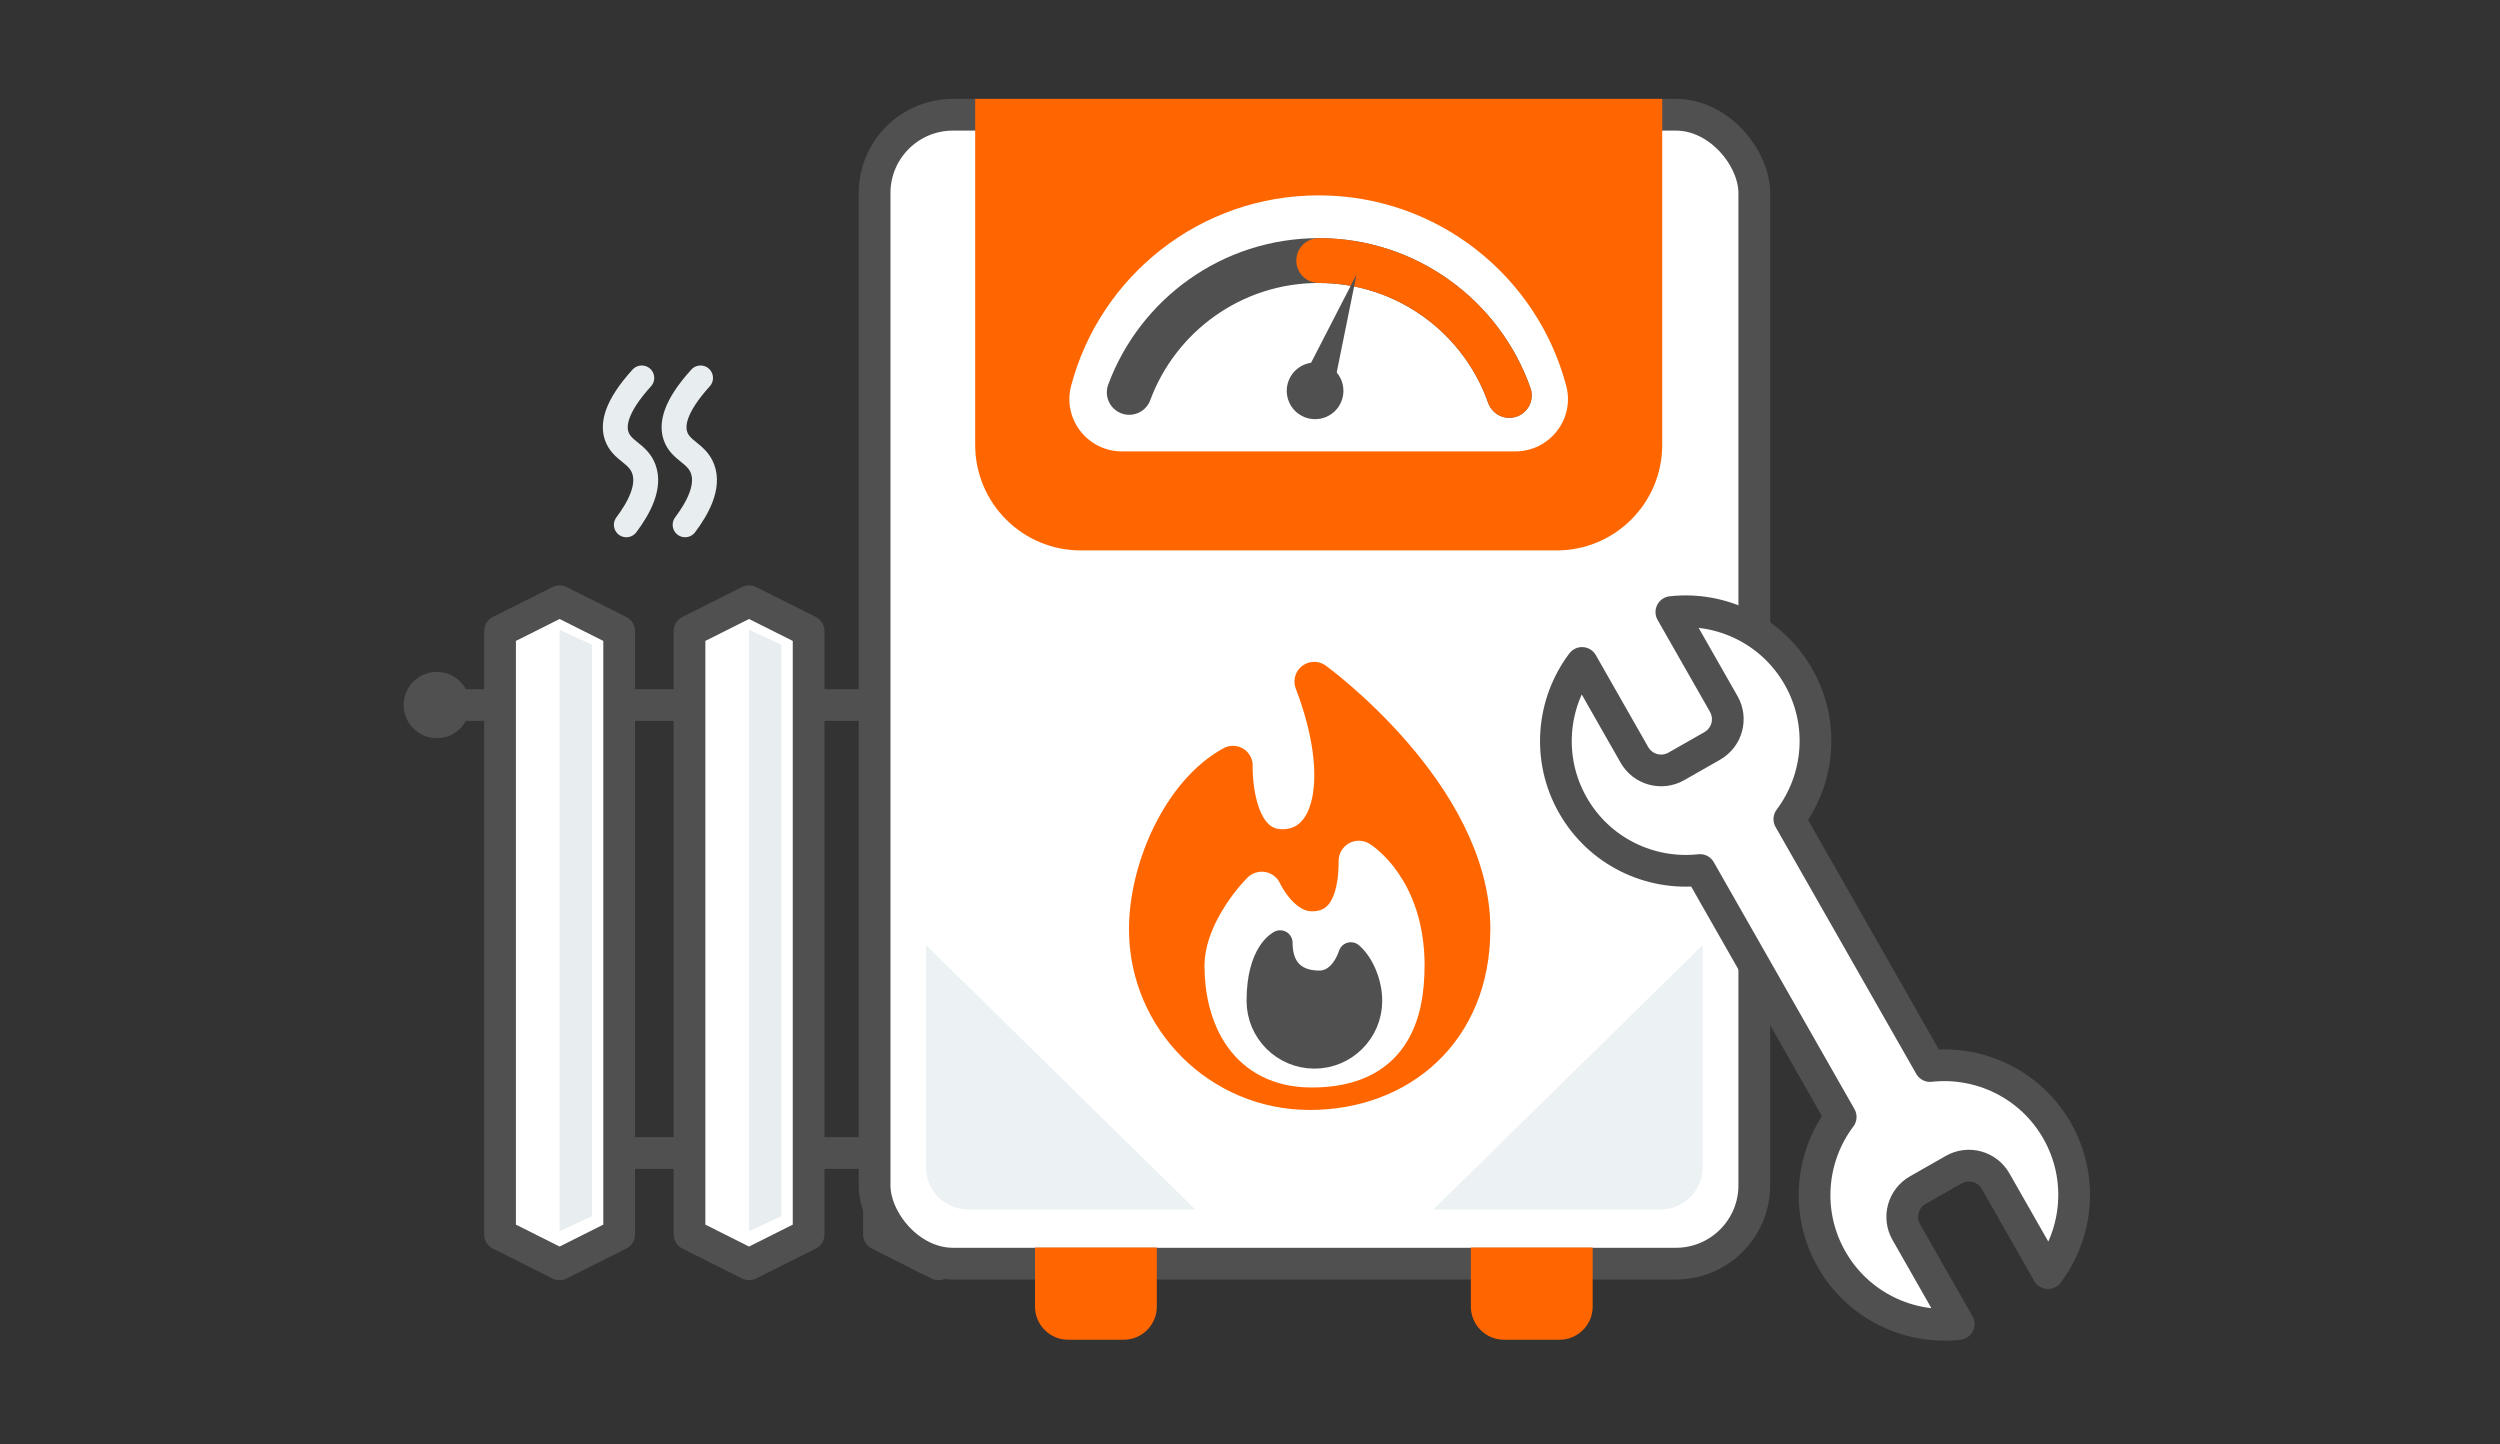
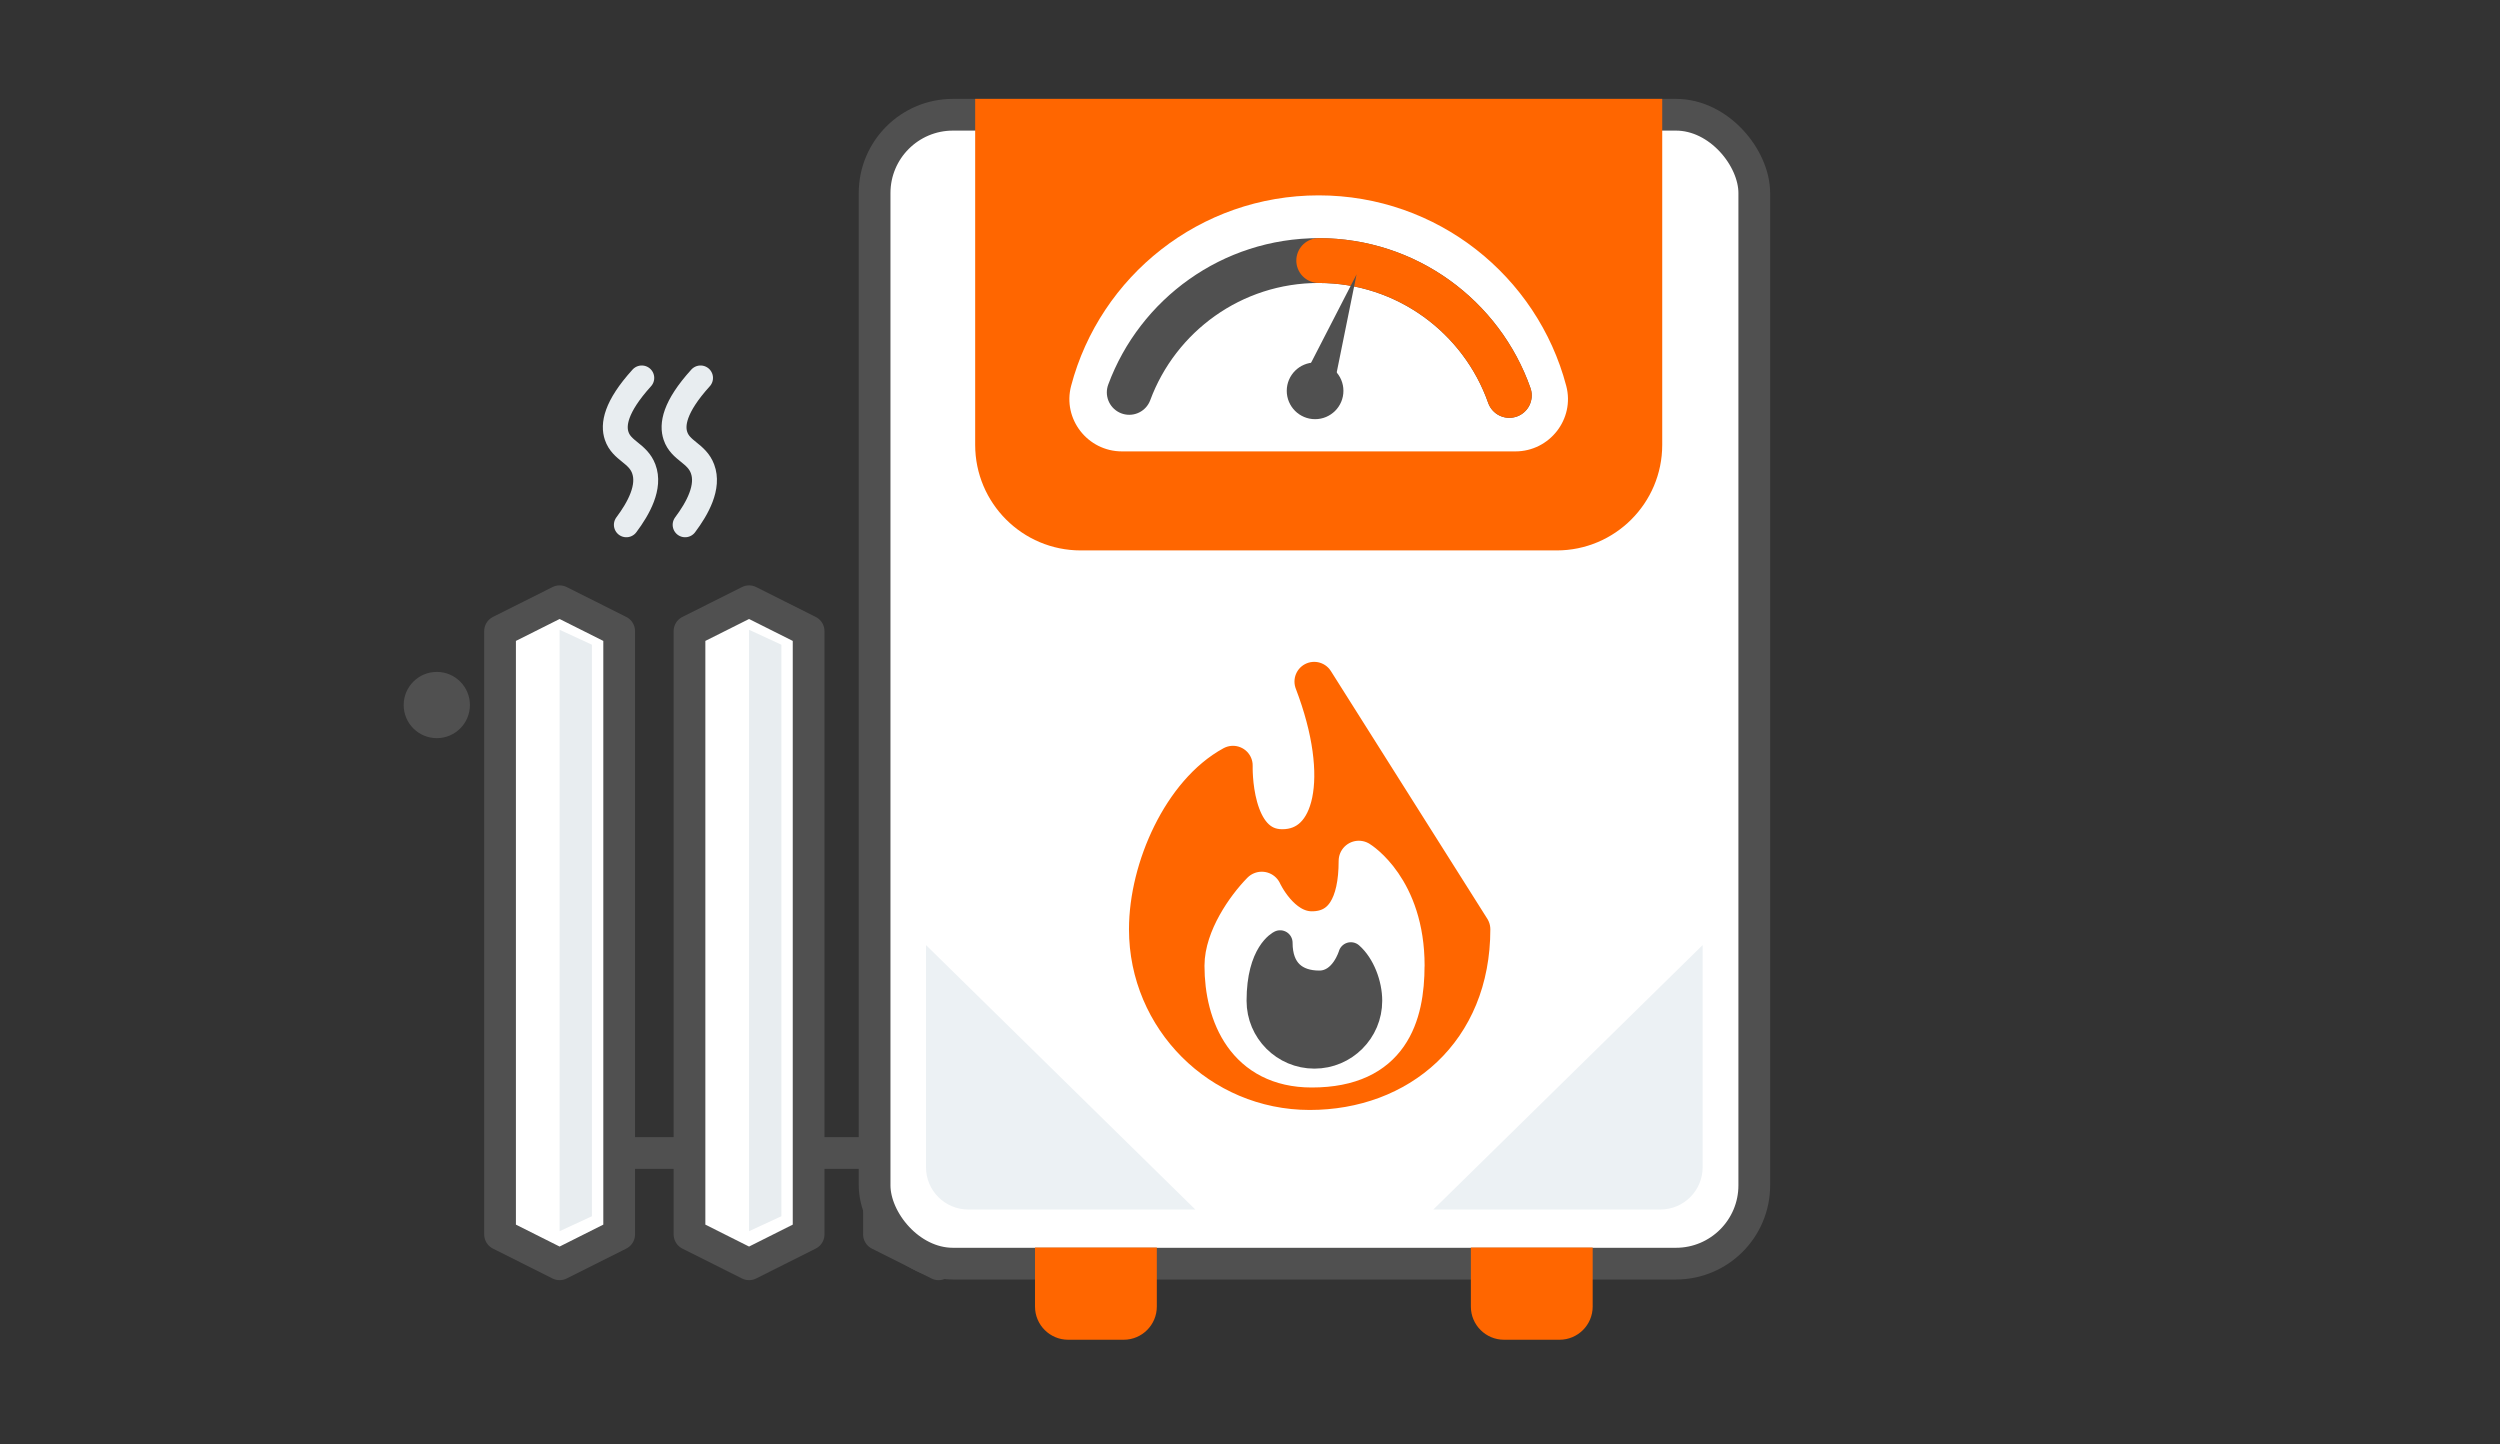
<svg xmlns="http://www.w3.org/2000/svg" id="Livello_1" data-name="Livello 1" viewBox="0 0 502 290">
  <rect x="0" y="0" width="502" height="290" fill="#333333" stroke="none" />
  <defs>
    <style>
      .cls-1, .cls-2, .cls-3, .cls-4, .cls-5, .cls-6, .cls-7 {
        stroke-linejoin: round;
      }

      .cls-1, .cls-2, .cls-3, .cls-4, .cls-5, .cls-6, .cls-8 {
        stroke-linecap: round;
      }

      .cls-1, .cls-3, .cls-9 {
        stroke-width: 6.37px;
      }

      .cls-1, .cls-3, .cls-6, .cls-7 {
        stroke: #505050;
      }

      .cls-1, .cls-5, .cls-10 {
        fill: #fff;
      }

      .cls-2 {
        stroke-width: 7.92px;
      }

      .cls-2, .cls-9, .cls-4 {
        stroke: #f60;
      }

      .cls-2, .cls-9, .cls-11 {
        fill: #f60;
      }

      .cls-3, .cls-4, .cls-6, .cls-8 {
        fill: none;
      }

      .cls-4, .cls-6 {
        stroke-width: 9px;
      }

      .cls-5 {
        stroke: #fff;
        stroke-width: 8.1px;
      }

      .cls-7 {
        stroke-linecap: square;
      }

      .cls-7, .cls-8 {
        stroke-width: 5px;
      }

      .cls-7, .cls-12 {
        fill: #505050;
      }

      .cls-8 {
        stroke: #e8edf0;
        stroke-miterlimit: 10;
      }

      .cls-12, .cls-11, .cls-10, .cls-13, .cls-14 {
        stroke-width: 0px;
      }

      .cls-13 {
        fill: #e8edf0;
      }

      .cls-14 {
        fill: #ecf1f4;
      }
    </style>
  </defs>
  <g>
    <g>
-       <line class="cls-3" x1="88.72" y1="141.57" x2="238.46" y2="141.57" />
      <line class="cls-3" x1="101.44" y1="231.52" x2="238.46" y2="231.52" />
      <polygon class="cls-1" points="124.33 247.87 112.37 253.87 100.41 247.87 100.41 126.73 112.37 120.73 124.33 126.73 124.33 247.87" />
      <polygon class="cls-1" points="162.37 247.87 150.41 253.87 138.45 247.87 138.45 126.73 150.41 120.73 162.37 126.73 162.37 247.87" />
      <polygon class="cls-1" points="200.41 247.87 188.46 253.87 176.5 247.87 176.5 126.73 188.46 120.73 200.41 126.73 200.41 247.87" />
      <polygon class="cls-1" points="238.46 236.87 226.5 242.87 214.54 236.87 214.54 126.73 226.5 120.73 238.46 126.73 238.46 236.87" />
      <circle class="cls-12" cx="87.71" cy="141.57" r="6.65" />
    </g>
    <path class="cls-8" d="M128.87,75.89c-5.32,5.87-5.79,9.43-5.04,11.64,1.01,3.02,4.24,3.43,5.43,6.6,1.37,3.62-1.01,7.94-3.49,11.25" />
    <path class="cls-8" d="M140.67,75.89c-5.32,5.87-5.79,9.43-5.04,11.64,1.01,3.02,4.24,3.43,5.43,6.6,1.37,3.62-1.01,7.94-3.49,11.25" />
    <polygon class="cls-13" points="118.86 244.22 112.37 247.22 112.37 126.46 118.86 129.46 118.86 244.22" />
    <polygon class="cls-13" points="156.9 244.22 150.41 247.22 150.41 126.46 156.9 129.46 156.9 244.22" />
    <polygon class="cls-13" points="194.94 244.22 188.46 247.22 188.46 126.46 194.94 129.46 194.94 244.22" />
  </g>
  <g>
    <rect class="cls-1" x="175.62" y="23.04" width="176.64" height="230.7" rx="15.73" ry="15.73" />
    <path class="cls-14" d="M240.02,242.87h-45.6c-4.68,0-8.48-3.8-8.48-8.48v-44.62" />
    <path class="cls-14" d="M287.81,242.87h45.6c4.68,0,8.48-3.8,8.48-8.48v-44.62" />
    <path class="cls-9" d="M217,23.04h95.59c9.93,0,18,8.07,18,18v66.3h-131.59V41.04c0-9.93,8.07-18,18-18Z" transform="translate(529.59 130.38) rotate(180)" />
    <path class="cls-10" d="M304.29,90.64c6.88,0,11.97-6.51,10.21-13.16-5.81-22.02-25.87-38.25-49.71-38.25s-43.9,16.23-49.71,38.25c-1.76,6.66,3.32,13.16,10.21,13.16h79Z" />
    <g>
      <path class="cls-11" d="M295.35,250.51h24.46v11.85c0,3.68-2.98,6.66-6.66,6.66h-11.14c-3.68,0-6.66-2.98-6.66-6.66v-11.85h0Z" />
      <path class="cls-11" d="M207.83,250.51h24.46v11.85c0,3.68-2.98,6.66-6.66,6.66h-11.14c-3.68,0-6.66-2.98-6.66-6.66v-11.85h0Z" />
    </g>
    <g>
-       <path class="cls-2" d="M295.3,186.6c0,20.31-14.47,32.32-32.32,32.32s-32.32-14.47-32.32-32.32c0-12.27,6.84-27.4,16.92-32.88,0,0-.54,16.75,9.89,16.75s13.84-14.2,6.42-33.61c0,0,31.42,22.8,31.42,49.75Z" />
+       <path class="cls-2" d="M295.3,186.6c0,20.31-14.47,32.32-32.32,32.32s-32.32-14.47-32.32-32.32c0-12.27,6.84-27.4,16.92-32.88,0,0-.54,16.75,9.89,16.75s13.84-14.2,6.42-33.61Z" />
      <path class="cls-5" d="M282,193.92c0,9.83-2.95,20.4-18.6,20.4-13.06,0-17.49-10.57-17.49-20.4,0-5.35,4.25-11.56,7.45-14.83,0,0,3.61,7.95,10.05,7.95,6.44,0,9.44-5.26,9.44-14.17,0,0,9.16,5.57,9.16,21.04Z" />
      <path class="cls-7" d="M252.81,200.96c0,6.14,4.98,11.12,11.12,11.12s11.12-4.98,11.12-11.12c0-3.34-1.47-7.22-3.8-9.26,0,0-1.64,5.69-6.33,5.69s-7.87-2.53-7.87-8.09c0,0-4.24,2-4.24,11.67Z" />
    </g>
-     <path class="cls-1" d="M369.61,224.28l-28.25-49.58c-10.02,1.11-20.21-3.68-25.52-13-5.31-9.32-4.23-20.53,1.83-28.58l10.52,18.46c1.69,2.96,5.46,4,8.42,2.31l7.21-4.11c2.96-1.69,4-5.46,2.31-8.42l-10.52-18.46c10.02-1.11,20.21,3.68,25.52,13,5.31,9.32,4.23,20.53-1.83,28.58,0,0,28.25,49.58,28.25,49.58,10.02-1.11,20.21,3.68,25.52,13,5.31,9.32,4.23,20.53-1.83,28.58l-10.52-18.46c-1.69-2.96-5.46-4-8.42-2.31l-7.21,4.11c-2.96,1.69-4,5.46-2.31,8.42l10.52,18.46c-10.02,1.11-20.21-3.68-25.52-13-5.31-9.32-4.23-20.53,1.83-28.58Z" />
    <path class="cls-6" d="M303.07,79.4c-5.56-15.78-20.6-27.08-38.27-27.08-17.45,0-32.32,11.01-38.05,26.47" />
    <path class="cls-4" d="M303.07,79.4c-5.56-15.78-20.6-27.08-38.27-27.08" />
    <g>
      <circle class="cls-12" cx="264.07" cy="78.48" r="5.69" />
      <polygon class="cls-12" points="272.4 55.09 272.4 55.09 261.48 76.31 267.66 78.48 272.4 55.09" />
    </g>
  </g>
</svg>